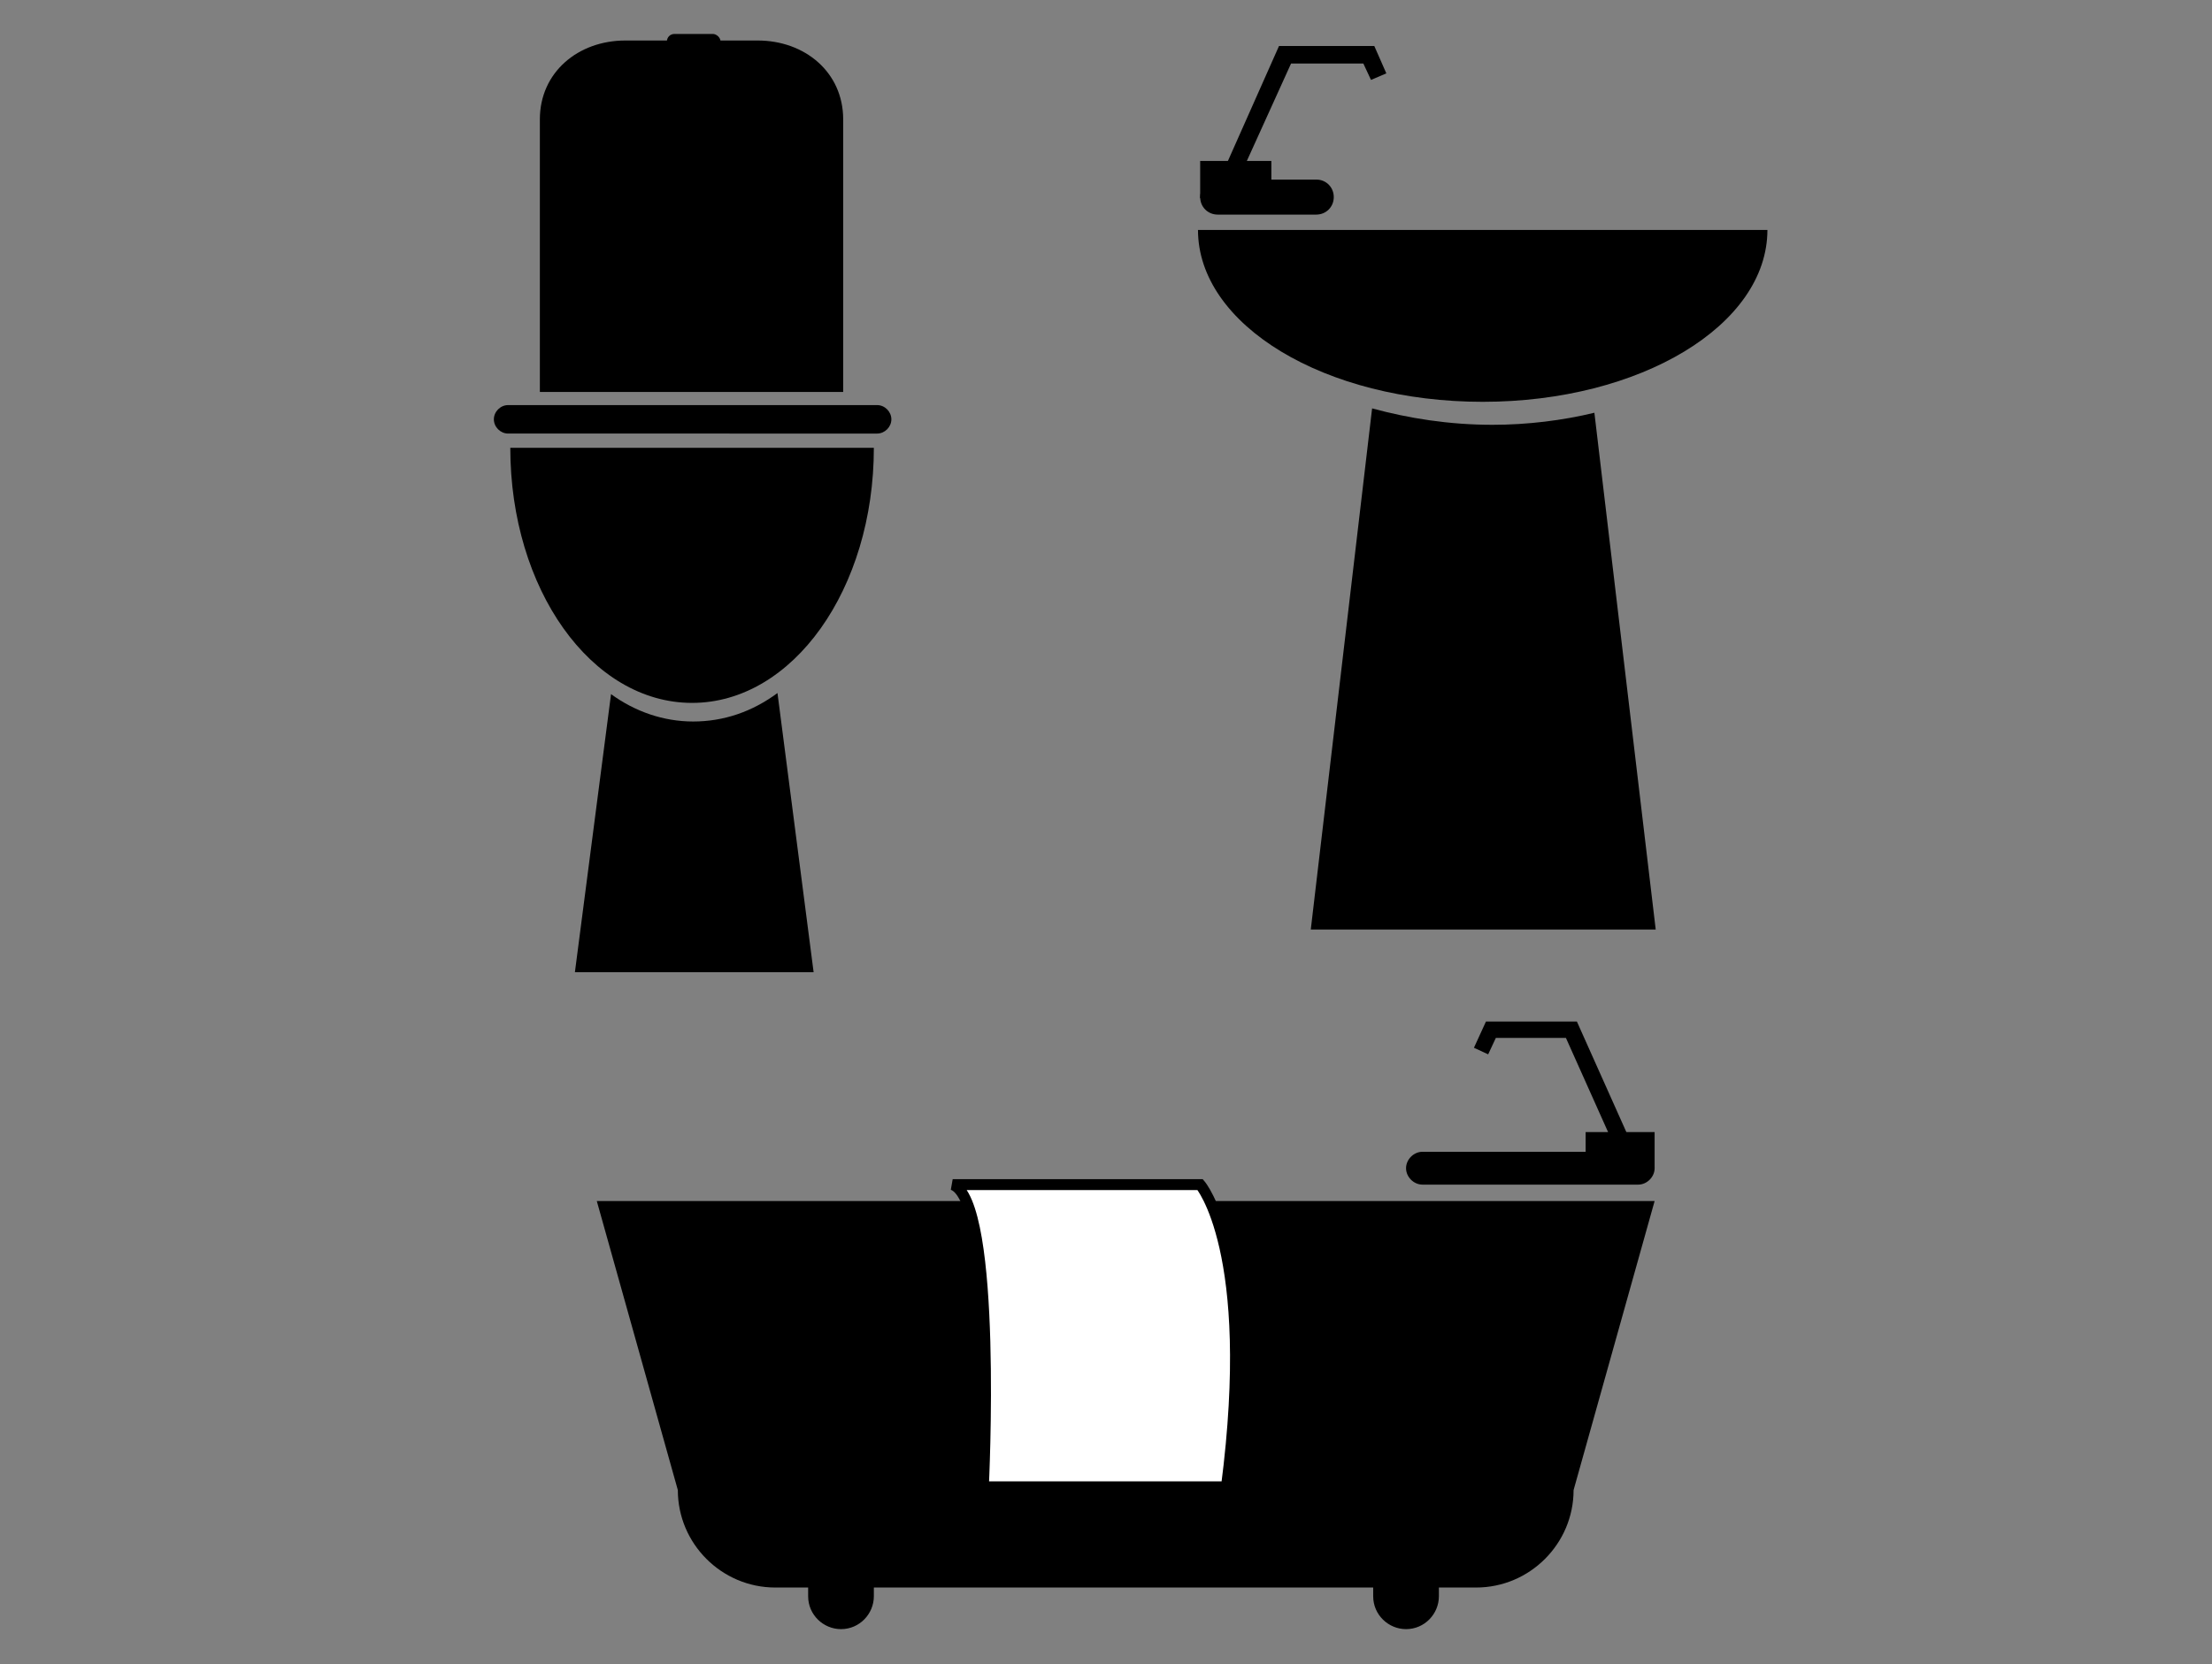
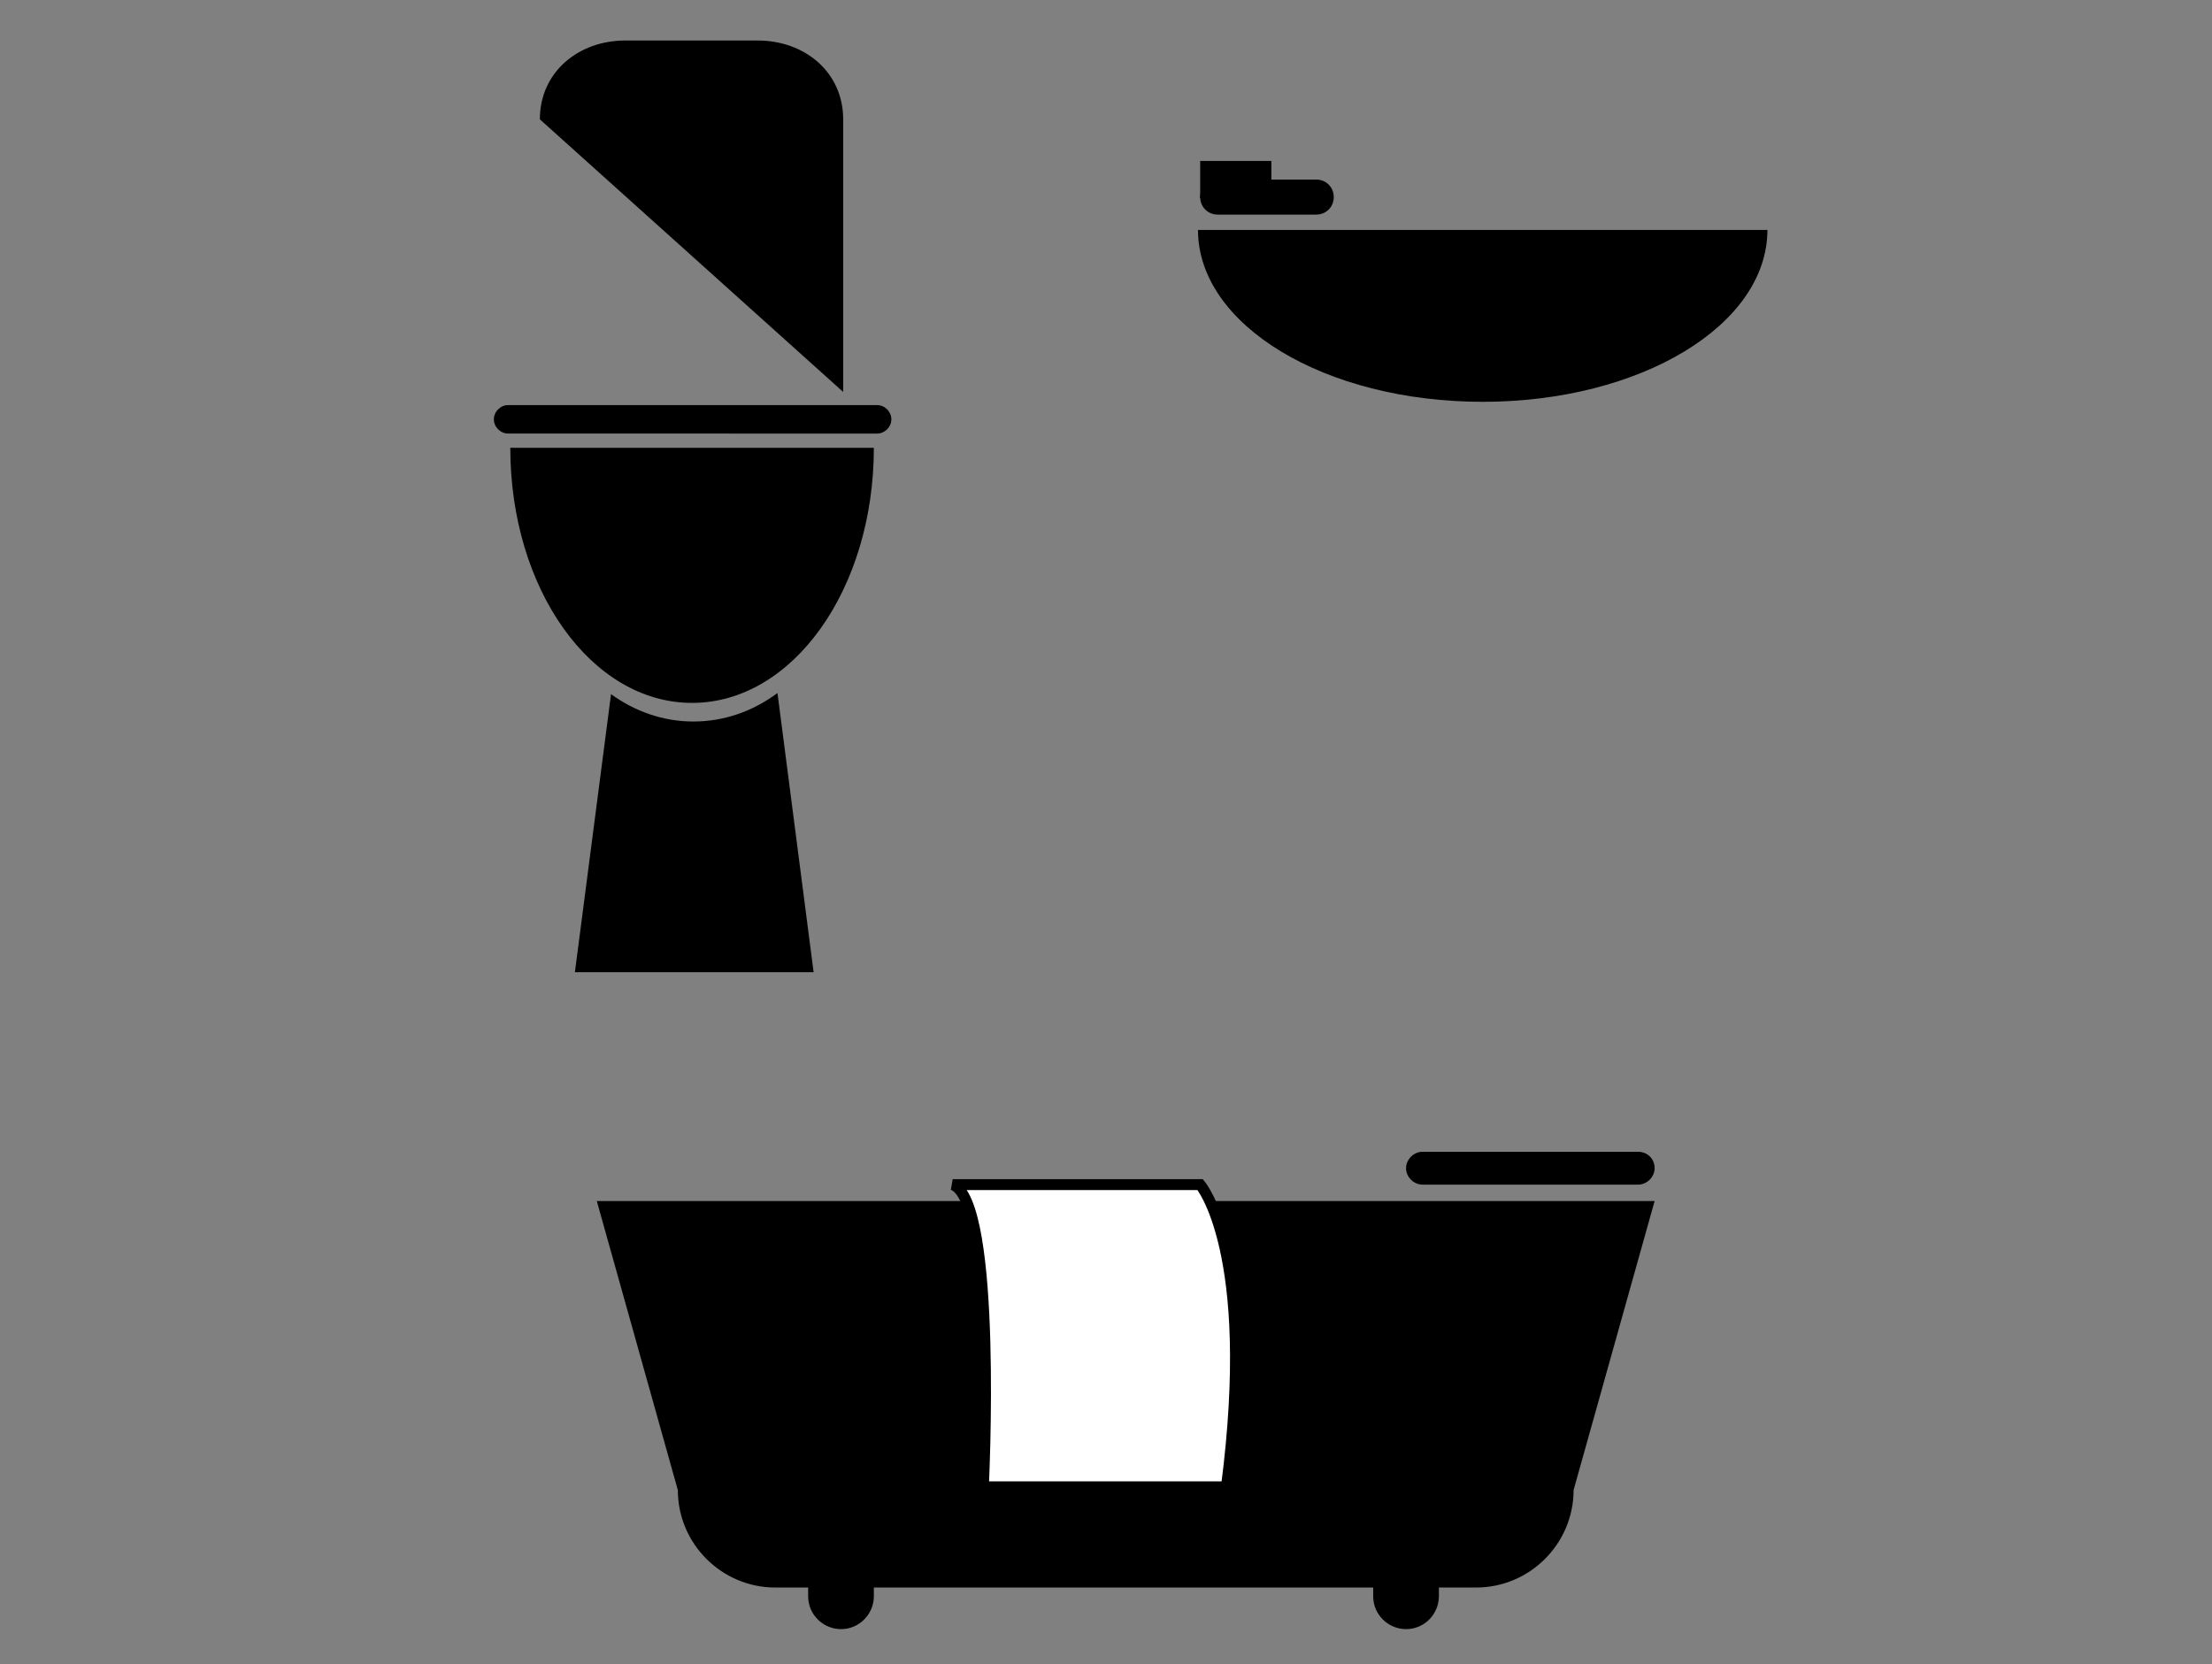
<svg xmlns="http://www.w3.org/2000/svg" version="1.1" id="Layer_1" x="0px" y="0px" width="202px" height="152px" viewBox="0 0 202 152" enable-background="new 0 0 202 152" xml:space="preserve">
  <rect x="0" y="0" width="202" height="152" fill="#808080" stroke="none" />
  <g>
    <g>
      <g>
        <path d="M109.6,18c0,0.9,0.7,1.6,1.6,1.6h9c0.9,0,1.6-0.7,1.6-1.6l0,0c0-0.9-0.7-1.6-1.6-1.6h-9C110.3,16.5,109.6,17.2,109.6,18     L109.6,18z" />
        <g>
-           <polygon points="117.9,5.8 124.5,5.8 125.2,7.3 126.6,6.7 125.5,4.2 116.8,4.2 111.6,15.9 111.6,15.9 113,16.6 117.9,5.8           " />
-         </g>
+           </g>
        <rect x="109.6" y="14.7" width="6.5" height="3.4" />
      </g>
      <path d="M109.4,21c0,8.7,11.6,15.7,26,15.7c14.4,0,26-7,26-15.7" />
    </g>
    <g>
-       <path d="M145.6,37.7l5.6,47.2h-31.5l5.6-47.6c3.3,0.9,7,1.5,11,1.5C139.5,38.8,142.7,38.4,145.6,37.7z" />
-     </g>
+       </g>
  </g>
  <g>
    <path d="M81.4,38.3c0,0.7-0.6,1.3-1.3,1.3H46.4c-0.7,0-1.3-0.6-1.3-1.3l0,0c0-0.7,0.6-1.3,1.3-1.3h33.7   C80.8,37,81.4,37.6,81.4,38.3L81.4,38.3z" />
    <path d="M79.8,40.9c0,12.9-7.4,23.3-16.6,23.3c-9.2,0-16.6-10.4-16.6-23.3" />
    <g>
      <path d="M63.3,65.9c-2.7,0-5.3-0.9-7.5-2.5l-3.3,25.4h21.8L71,63.3C68.7,65,66.1,65.9,63.3,65.9z" />
    </g>
-     <path d="M77,35.8V10.9c0-4.3-3.5-7.2-7.8-7.2H57.1c-4.3,0-7.8,2.9-7.8,7.2v24.9" />
-     <path d="M65.8,3.8c0,0.4-0.3,0.7-0.7,0.7h-3.5c-0.4,0-0.7-0.3-0.7-0.7l0,0c0-0.4,0.3-0.7,0.7-0.7h3.5C65.4,3.1,65.8,3.4,65.8,3.8   L65.8,3.8z" />
+     <path d="M77,35.8V10.9c0-4.3-3.5-7.2-7.8-7.2H57.1c-4.3,0-7.8,2.9-7.8,7.2" />
  </g>
  <g>
    <g>
      <g>
        <path d="M79.8,145.8c0,1.6-1.3,3-3,3l0,0c-1.6,0-3-1.3-3-3v-6c0-1.6,1.3-3,3-3l0,0c1.6,0,3,1.3,3,3V145.8z" />
        <path d="M131.4,145.8c0,1.6-1.3,3-3,3l0,0c-1.6,0-3-1.3-3-3v-6c0-1.6,1.3-3,3-3l0,0c1.6,0,3,1.3,3,3V145.8z" />
        <path d="M151.1,109.7l-7.4,26.4c0,4.9-4,8.9-8.9,8.9H70.8c-4.9,0-8.9-4-8.9-8.9l-7.4-26.4" />
      </g>
      <g>
        <path d="M151.1,106.7c0,0.8-0.7,1.5-1.5,1.5h-19.7c-0.8,0-1.5-0.7-1.5-1.5l0,0c0-0.8,0.7-1.5,1.5-1.5h19.7     C150.4,105.2,151.1,105.8,151.1,106.7L151.1,106.7z" />
        <g>
-           <polygon points="143,94.8 136.6,94.8 135.9,96.3 134.6,95.7 135.7,93.3 144,93.3 149.1,104.7 149.1,104.7 147.7,105.3 143,94.8           " />
-         </g>
-         <rect x="144.8" y="103.4" width="6.3" height="3.3" />
+           </g>
      </g>
    </g>
    <path fill="#FFFFFF" stroke="#000000" d="M87,108.2h22.6c0,0,5.2,6,2.4,27.6H89.8C89.8,135.8,91.1,109.7,87,108.2z" />
  </g>
</svg>